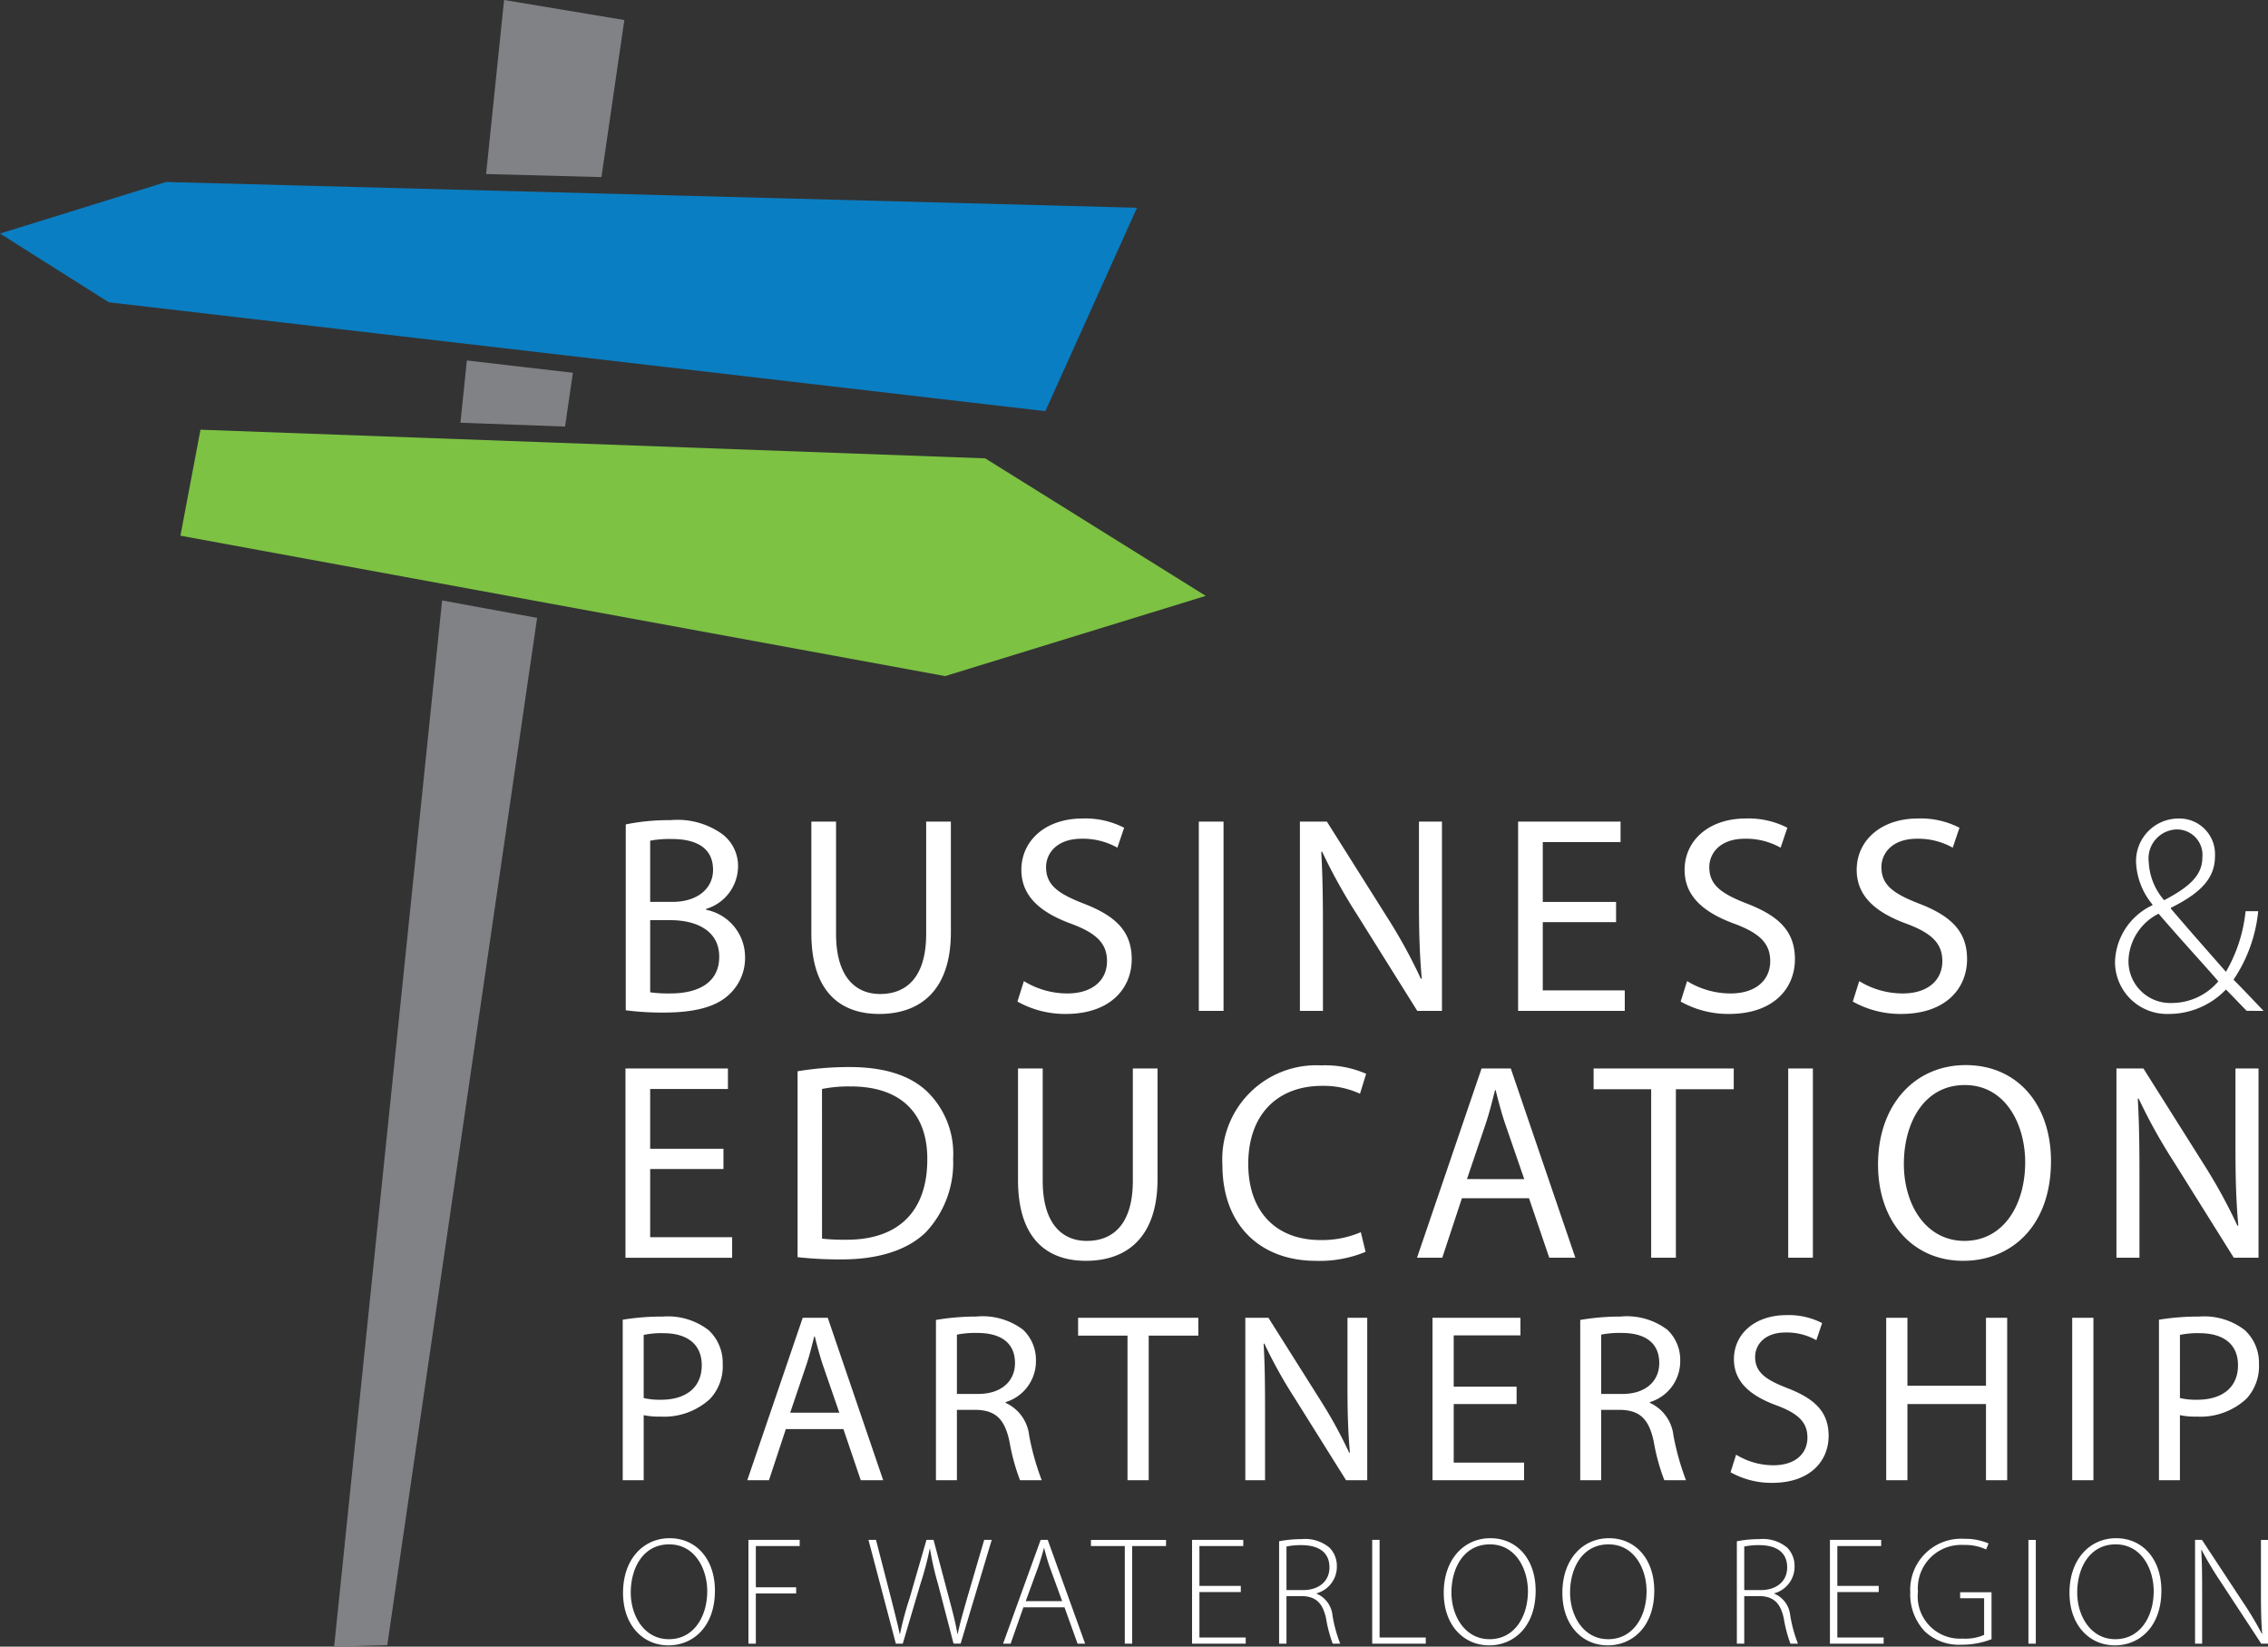
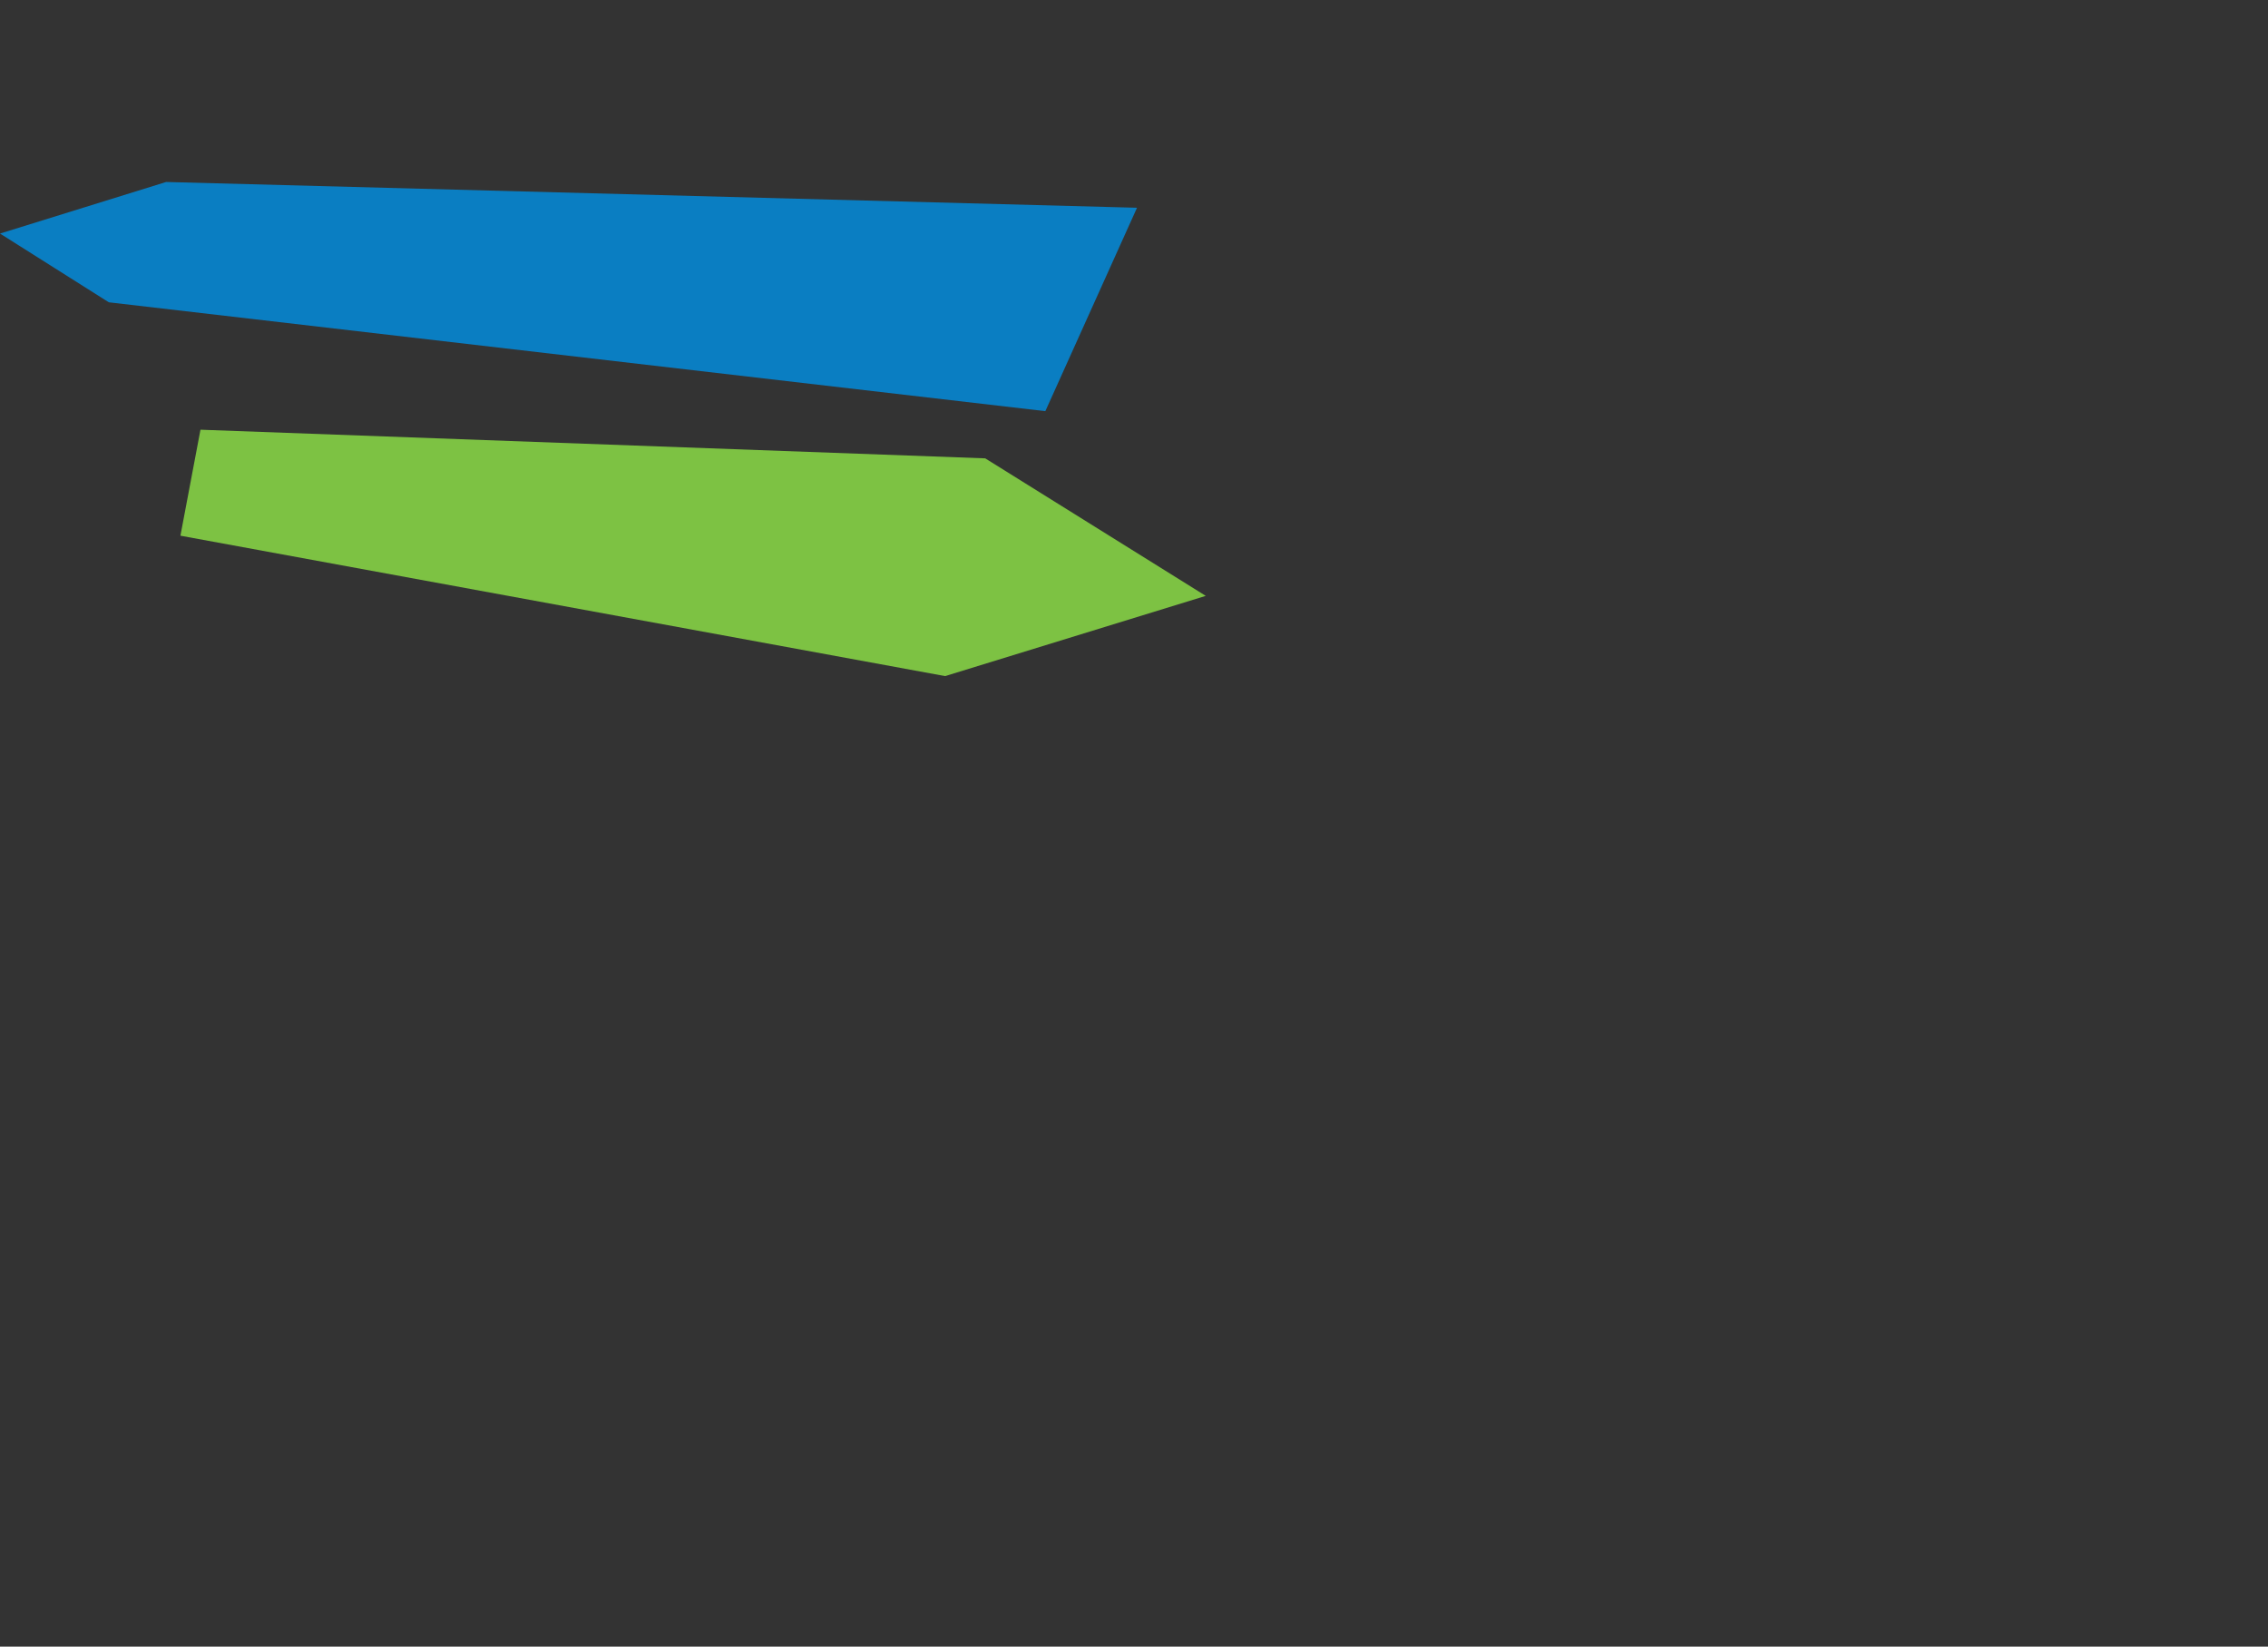
<svg xmlns="http://www.w3.org/2000/svg" viewBox="0 0 165.323 120">
  <rect x="0" y="0" width="165.323" height="120" fill="#333333" stroke="none" />
  <g data-name="Layer 2">
    <g data-name="Layer 1">
-       <path d="M43.841 12.906L45.51 1.46 36.744 0l-1.31 12.682 8.407.224zm-2.652 18.179l.572-3.919-7.729-.897-.469 4.538 7.626.278zm-8.962 12.672L24.356 120l3.874-.115 10.923-74.857-6.926-1.271z" fill="#818285" />
      <path fill="#0a7ec2" d="M82.881 15.14l-6.682 14.823L7.933 22.03 0 17.02l12.108-3.758 70.773 1.878z" />
      <path fill="#7dc243" d="M14.613 31.315l-1.461 7.724L68.894 49.27l18.998-5.846-16.076-10.022-57.203-2.087z" />
-       <path d="M47.394 72.315a9.664 9.664 0 001.493.081c1.842 0 3.54-.674 3.54-2.68 0-1.862-1.616-2.66-3.56-2.66h-1.473zm0-6.59h1.616c1.862 0 2.967-1.001 2.967-2.333 0-1.595-1.207-2.25-3.008-2.25a7.61 7.61 0 00-1.575.123zm-1.78-5.647a15.643 15.643 0 013.252-.309 5.606 5.606 0 013.766 1.004 2.905 2.905 0 011.166 2.436 3.264 3.264 0 01-2.332 3.03v.06a3.516 3.516 0 012.844 3.437 3.624 3.624 0 01-1.187 2.763c-.94.88-2.497 1.291-4.748 1.291a20.46 20.46 0 01-2.761-.166zm15.329-.205v8.186c0 3.07 1.371 4.378 3.213 4.378 2.026 0 3.356-1.35 3.356-4.378v-8.186h1.801v8.062c0 4.237-2.23 5.956-5.218 5.956-2.824 0-4.953-1.597-4.953-5.894v-8.124zm13.693 11.624a6.03 6.03 0 003.17.9c1.824 0 2.888-.962 2.888-2.352 0-1.271-.737-2.027-2.6-2.723-2.25-.82-3.642-2.006-3.642-3.929 0-2.149 1.78-3.746 4.46-3.746a6.191 6.191 0 013.03.675l-.492 1.453a5.118 5.118 0 00-2.598-.653c-1.883 0-2.6 1.124-2.6 2.065 0 1.29.84 1.924 2.743 2.662 2.333.9 3.5 2.025 3.5 4.051 0 2.129-1.557 3.991-4.81 3.991a7.102 7.102 0 01-3.52-.902zm12.75-11.625h1.802v13.794h-1.802zm7.369 13.794V59.872h1.965l4.4 6.98a38.24 38.24 0 012.455 4.48l.062-.02c-.164-1.842-.204-3.52-.204-5.667v-5.773h1.677v13.794h-1.8l-4.38-7a40.276 40.276 0 01-2.558-4.603l-.062.02c.103 1.74.124 3.398.124 5.689v5.894zm23.047-6.467h-5.343v4.973h5.976v1.494h-7.775V59.873h7.469v1.494h-5.67v4.359h5.343v1.473zm5.178 4.298a6.033 6.033 0 003.173.9c1.82 0 2.885-.962 2.885-2.352 0-1.271-.736-2.027-2.598-2.723-2.251-.82-3.643-2.006-3.643-3.929 0-2.149 1.778-3.746 4.46-3.746a6.191 6.191 0 013.03.675l-.492 1.453a5.132 5.132 0 00-2.598-.653c-1.884 0-2.6 1.124-2.6 2.065 0 1.29.839 1.924 2.742 2.662 2.335.9 3.5 2.025 3.5 4.051 0 2.129-1.556 3.991-4.81 3.991a7.099 7.099 0 01-3.52-.902zm12.547 0a6.03 6.03 0 003.172.9c1.821 0 2.885-.962 2.885-2.352 0-1.271-.735-2.027-2.597-2.723-2.251-.82-3.645-2.006-3.645-3.929 0-2.149 1.78-3.746 4.462-3.746a6.193 6.193 0 013.03.675l-.492 1.453a5.133 5.133 0 00-2.599-.653c-1.883 0-2.6 1.124-2.6 2.065 0 1.29.84 1.924 2.744 2.662 2.333.9 3.5 2.025 3.5 4.051 0 2.129-1.557 3.991-4.81 3.991a7.1 7.1 0 01-3.52-.902zm23.129-11.052a2.113 2.113 0 00-2.026 2.375 4.558 4.558 0 001.123 2.783c1.659-.88 2.786-1.718 2.786-3.11a1.859 1.859 0 00-1.863-2.048zm-.349 12.648a4.462 4.462 0 003.395-1.577c-.776-.92-2.577-2.864-4.356-4.93a3.971 3.971 0 00-2.19 3.335 3.042 3.042 0 003.131 3.172zm5.465.573c-.452-.45-.861-.9-1.515-1.557a5.75 5.75 0 01-4.195 1.782 3.789 3.789 0 01-3.89-3.846 4.708 4.708 0 012.724-4.074v-.062a5.15 5.15 0 01-1.188-3.008 3.1 3.1 0 013.11-3.253 2.597 2.597 0 012.64 2.742c0 1.494-.859 2.6-3.213 3.765v.063c1.412 1.657 2.989 3.437 4.012 4.603a11.038 11.038 0 001.432-4.42h.92a10.802 10.802 0 01-1.8 4.993c.716.715 1.371 1.414 2.189 2.272zM52.735 85.19h-5.342v4.972h5.976v1.496h-7.776V77.864h7.469v1.494h-5.669v4.359h5.342v1.473zm7.185 5.075a14.845 14.845 0 001.8.08c3.828 0 5.874-2.126 5.874-5.85.02-3.255-1.821-5.322-5.587-5.322a10.112 10.112 0 00-2.088.185zm-1.781-12.197a23 23 0 013.786-.307c2.558 0 4.379.615 5.587 1.719a6.3 6.3 0 011.965 4.953 7.385 7.385 0 01-1.985 5.362c-1.31 1.288-3.438 1.984-6.12 1.984a28.198 28.198 0 01-3.233-.163zm17.868-.204v8.185c0 3.07 1.37 4.381 3.212 4.381 2.028 0 3.358-1.352 3.358-4.381v-8.185h1.8v8.063c0 4.236-2.23 5.955-5.22 5.955-2.822 0-4.95-1.596-4.95-5.894v-8.124zm23.536 13.363a8.73 8.73 0 01-3.641.655c-3.89 0-6.796-2.456-6.796-6.999a6.854 6.854 0 017.204-7.244 7.453 7.453 0 013.274.614l-.45 1.453a6.295 6.295 0 00-2.764-.574c-3.23 0-5.38 2.068-5.38 5.69 0 3.397 1.943 5.546 5.28 5.546a7.161 7.161 0 002.925-.573zm11.565-5.3l-1.37-3.97c-.307-.9-.514-1.719-.717-2.517h-.041c-.205.798-.41 1.658-.696 2.496l-1.351 3.99zm-4.544 1.393l-1.431 4.336h-1.842l4.706-13.792h2.129l4.706 13.792h-1.901l-1.476-4.336zm13.796-7.943h-4.196v-1.513h10.214v1.513h-4.216v12.279h-1.802V79.377zm9.989-1.513h1.8v13.793h-1.8zm8.431 6.957c0 2.97 1.598 5.608 4.42 5.608 2.825 0 4.423-2.598 4.423-5.73 0-2.762-1.433-5.627-4.4-5.627-2.967 0-4.443 2.74-4.443 5.75m10.724-.205c0 4.727-2.886 7.265-6.405 7.265-3.664 0-6.202-2.845-6.202-7.018 0-4.381 2.703-7.245 6.387-7.245 3.785 0 6.22 2.884 6.22 6.998m4.772 7.039V77.864h1.965l4.4 6.979a38.88 38.88 0 012.455 4.482l.062-.022c-.165-1.84-.206-3.518-.206-5.667v-5.772h1.68v13.792h-1.803l-4.377-6.997a40.015 40.015 0 01-2.56-4.606l-.061.022c.101 1.739.122 3.396.122 5.689v5.892zM46.92 101.88a5.012 5.012 0 001.266.125c1.844 0 2.967-.916 2.967-2.513 0-1.58-1.123-2.336-2.793-2.336a6.301 6.301 0 00-1.44.124zm-1.527-5.707a17.802 17.802 0 012.933-.229 4.863 4.863 0 013.32.984 3.242 3.242 0 011.035 2.476 3.48 3.48 0 01-.912 2.528 4.936 4.936 0 01-3.62 1.302 5.275 5.275 0 01-1.228-.106v4.741h-1.528zm15.789 6.779l-1.177-3.407c-.264-.774-.439-1.475-.615-2.16h-.035c-.175.685-.352 1.423-.597 2.142l-1.159 3.425zm-3.9 1.194l-1.229 3.723h-1.58l4.04-11.836h1.825l4.04 11.836h-1.634l-1.264-3.723zm12.471-2.564h1.563c1.634 0 2.67-.895 2.67-2.249 0-1.528-1.107-2.194-2.722-2.194a6.779 6.779 0 00-1.511.122zm-1.528-5.392a17.678 17.678 0 012.932-.247 4.894 4.894 0 013.426.968 3.022 3.022 0 01.93 2.264 3.11 3.11 0 01-2.212 3.004v.054a2.965 2.965 0 011.72 2.389 18.949 18.949 0 00.914 3.248h-1.581a15.004 15.004 0 01-.771-2.83c-.352-1.63-1.002-2.247-2.39-2.298h-1.44v5.128h-1.528zm13.963 1.142h-3.602v-1.301h8.765v1.301h-3.618v10.537h-1.545V97.332zm8.588 10.537V96.033h1.685l3.776 5.988a33.194 33.194 0 012.11 3.846l.052-.019c-.142-1.578-.176-3.02-.176-4.864v-4.95h1.44v11.835h-1.545l-3.76-6.006a34.536 34.536 0 01-2.196-3.952l-.052.018c.089 1.492.104 2.915.104 4.882v5.058zm19.775-5.549h-4.584v4.268h5.129v1.281h-6.675V96.031h6.41v1.283h-4.864v3.741h4.584v1.265zm6.163-.738h1.565c1.634 0 2.67-.895 2.67-2.249 0-1.528-1.105-2.194-2.722-2.194a6.803 6.803 0 00-1.513.122zm-1.525-5.392a17.636 17.636 0 012.932-.247 4.896 4.896 0 013.425.968 3.023 3.023 0 01.932 2.264 3.11 3.11 0 01-2.213 3.004v.054a2.968 2.968 0 011.72 2.389 19.122 19.122 0 00.912 3.248h-1.58a15.115 15.115 0 01-.773-2.83c-.35-1.63-1-2.247-2.387-2.298h-1.443v5.128h-1.525zm11.363 9.818a5.18 5.18 0 002.723.772c1.562 0 2.475-.824 2.475-2.02 0-1.088-.631-1.737-2.231-2.335-1.93-.704-3.127-1.722-3.127-3.373 0-1.844 1.528-3.213 3.83-3.213a5.306 5.306 0 012.6.58l-.422 1.247a4.386 4.386 0 00-2.231-.562c-1.615 0-2.231.965-2.231 1.774 0 1.105.72 1.65 2.355 2.282 2.003.774 3.002 1.738 3.002 3.478 0 1.826-1.335 3.425-4.128 3.425a6.12 6.12 0 01-3.02-.772zm12.487-9.977v4.953h5.726v-4.953h1.546v11.838h-1.546v-5.549h-5.726v5.549h-1.546V96.031h1.546zm12.012 0h1.546v11.838h-1.546zm7.852 5.849a4.99 4.99 0 001.264.125c1.845 0 2.969-.916 2.969-2.513 0-1.58-1.124-2.336-2.792-2.336a6.304 6.304 0 00-1.44.124zm-1.528-5.707a17.803 17.803 0 012.933-.229 4.852 4.852 0 013.319.984 3.239 3.239 0 011.037 2.476 3.483 3.483 0 01-.913 2.528 4.93 4.93 0 01-3.619 1.302 5.277 5.277 0 01-1.229-.106v4.741h-1.528zM48.76 119.456c1.795 0 2.793-1.627 2.793-3.501 0-1.593-.876-3.41-2.771-3.41-1.919 0-2.804 1.749-2.804 3.51 0 1.706.986 3.4 2.771 3.4zm-.034.449c-1.863 0-3.31-1.471-3.31-3.825 0-2.48 1.503-3.984 3.4-3.984 1.907 0 3.298 1.494 3.298 3.824 0 2.67-1.638 3.984-3.377 3.984zm5.831-7.686h3.736v.449h-3.197v3.007h2.939v.45h-2.939v3.657h-.539v-7.563zm10.745 7.561l-1.996-7.561h.549l1.1 4.264c.246.977.482 1.884.628 2.59h.022a23.756 23.756 0 01.695-2.59l1.234-4.264h.516l1.122 4.23c.248.919.493 1.852.618 2.625h.021c.168-.818.416-1.64.685-2.604l1.245-4.251h.55l-2.267 7.561h-.515l-1.134-4.35a21.164 21.164 0 01-.583-2.56h-.022a22.234 22.234 0 01-.674 2.547l-1.29 4.363zm12.124-3.096l-.92-2.522c-.18-.528-.28-.91-.392-1.337h-.022c-.112.439-.236.83-.393 1.312l-.93 2.547zm-2.827.45l-.93 2.646h-.55l2.737-7.561h.517l2.725 7.561h-.55l-.953-2.647zm7.391-4.466h-2.467v-.448h5.474v.448H82.53v7.114h-.54v-7.114zm8.457 3.355h-3.016v3.31h3.375v.447h-3.913v-7.561h3.735v.449h-3.197v2.906h3.016v.449zm3.33-.146h1.202c1.166 0 1.93-.651 1.93-1.65 0-1.156-.853-1.625-2.042-1.625a5.002 5.002 0 00-1.09.101zm-.538-3.557a8.554 8.554 0 011.64-.157 2.758 2.758 0 012.04.629 1.893 1.893 0 01.529 1.347 2.006 2.006 0 01-1.482 1.974v.023a1.925 1.925 0 011.167 1.603 10.116 10.116 0 00.56 2.043h-.548a10.15 10.15 0 01-.483-1.84c-.237-1.088-.708-1.582-1.706-1.627h-1.179v3.467h-.538zm6.786-.101h.539v7.112h3.365v.451h-3.904v-7.563zm8.558 7.237c1.795 0 2.794-1.627 2.794-3.501 0-1.593-.877-3.41-2.771-3.41-1.919 0-2.805 1.749-2.805 3.51 0 1.706.987 3.4 2.772 3.4zm-.033.449c-1.863 0-3.31-1.471-3.31-3.825 0-2.48 1.503-3.984 3.4-3.984 1.907 0 3.299 1.494 3.299 3.824 0 2.67-1.64 3.984-3.378 3.984zm8.68-.449c1.796 0 2.795-1.627 2.795-3.501 0-1.593-.876-3.41-2.772-3.41-1.92 0-2.804 1.749-2.804 3.51 0 1.706.987 3.4 2.771 3.4zm-.034.449c-1.862 0-3.308-1.471-3.308-3.825 0-2.48 1.503-3.984 3.4-3.984 1.907 0 3.298 1.494 3.298 3.824 0 2.67-1.64 3.984-3.378 3.984zm9.949-4.028h1.199c1.167 0 1.93-.651 1.93-1.65 0-1.156-.853-1.625-2.041-1.625a4.966 4.966 0 00-1.088.101zm-.539-3.557a8.537 8.537 0 011.638-.157 2.762 2.762 0 012.042.629 1.9 1.9 0 01.526 1.347 2.005 2.005 0 01-1.48 1.974v.023a1.921 1.921 0 011.166 1.603 10.3 10.3 0 00.561 2.043h-.548a10.066 10.066 0 01-.484-1.84c-.234-1.088-.705-1.582-1.705-1.627h-1.177v3.467h-.539zm10.341 3.703h-3.016v3.31h3.376v.447h-3.915v-7.561h3.735v.449h-3.196v2.906h3.016v.449zm8.223 3.433a6.012 6.012 0 01-2.211.402 3.625 3.625 0 01-2.67-.986 3.947 3.947 0 01-1.043-2.848 3.714 3.714 0 013.949-3.883 4.323 4.323 0 011.76.337l-.18.437a3.563 3.563 0 00-1.614-.325 3.16 3.16 0 00-3.354 3.41 3.077 3.077 0 003.242 3.412 3.422 3.422 0 001.581-.27v-2.672h-1.749v-.436h2.288zm2.69-7.236h.538v7.562h-.538zm6.336 7.236c1.796 0 2.795-1.627 2.795-3.501 0-1.593-.875-3.41-2.772-3.41-1.917 0-2.803 1.749-2.803 3.51 0 1.706.985 3.4 2.77 3.4zm-.033.449c-1.861 0-3.31-1.471-3.31-3.825 0-2.48 1.504-3.984 3.4-3.984 1.908 0 3.299 1.494 3.299 3.824 0 2.67-1.639 3.984-3.378 3.984zm5.844-.125v-7.561h.504l2.939 4.465a24.142 24.142 0 011.425 2.38l.022-.01c-.078-1.021-.088-1.888-.088-3.065v-3.77h.514v7.561h-.493l-2.883-4.396a26.293 26.293 0 01-1.47-2.445l-.02.01c.054.932.065 1.75.065 3.007v3.824z" fill="#fff" />
    </g>
  </g>
</svg>